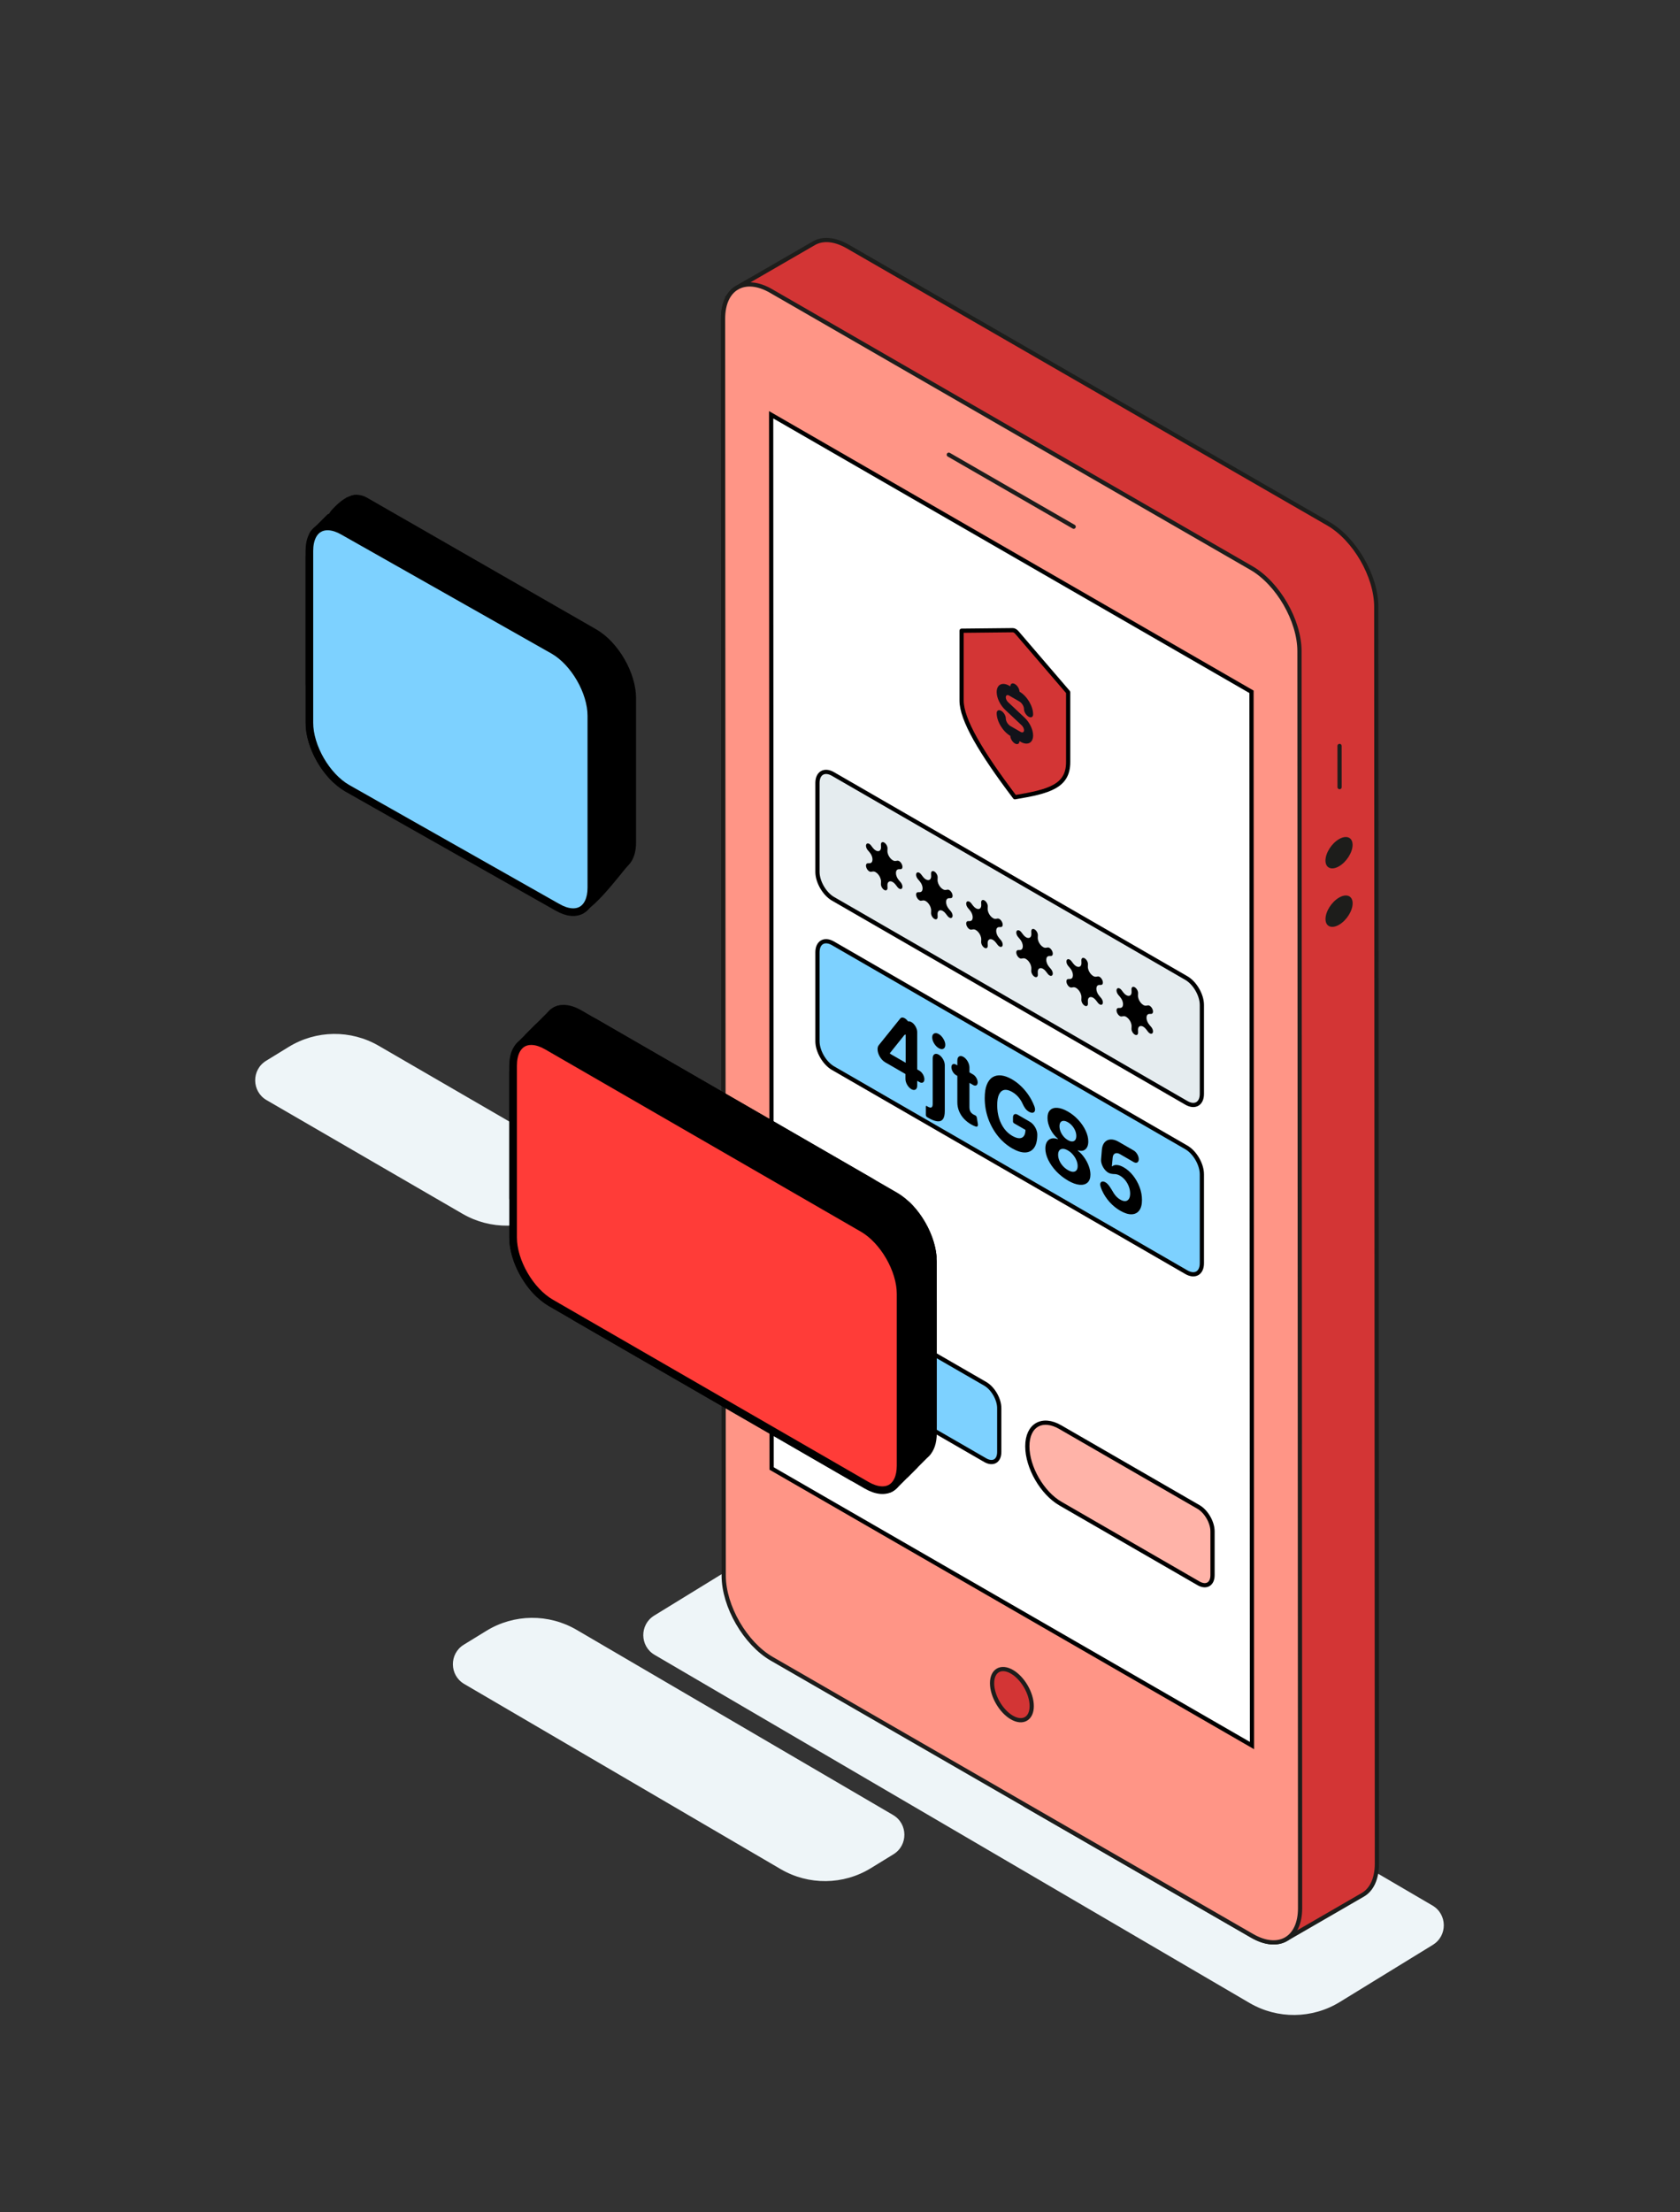
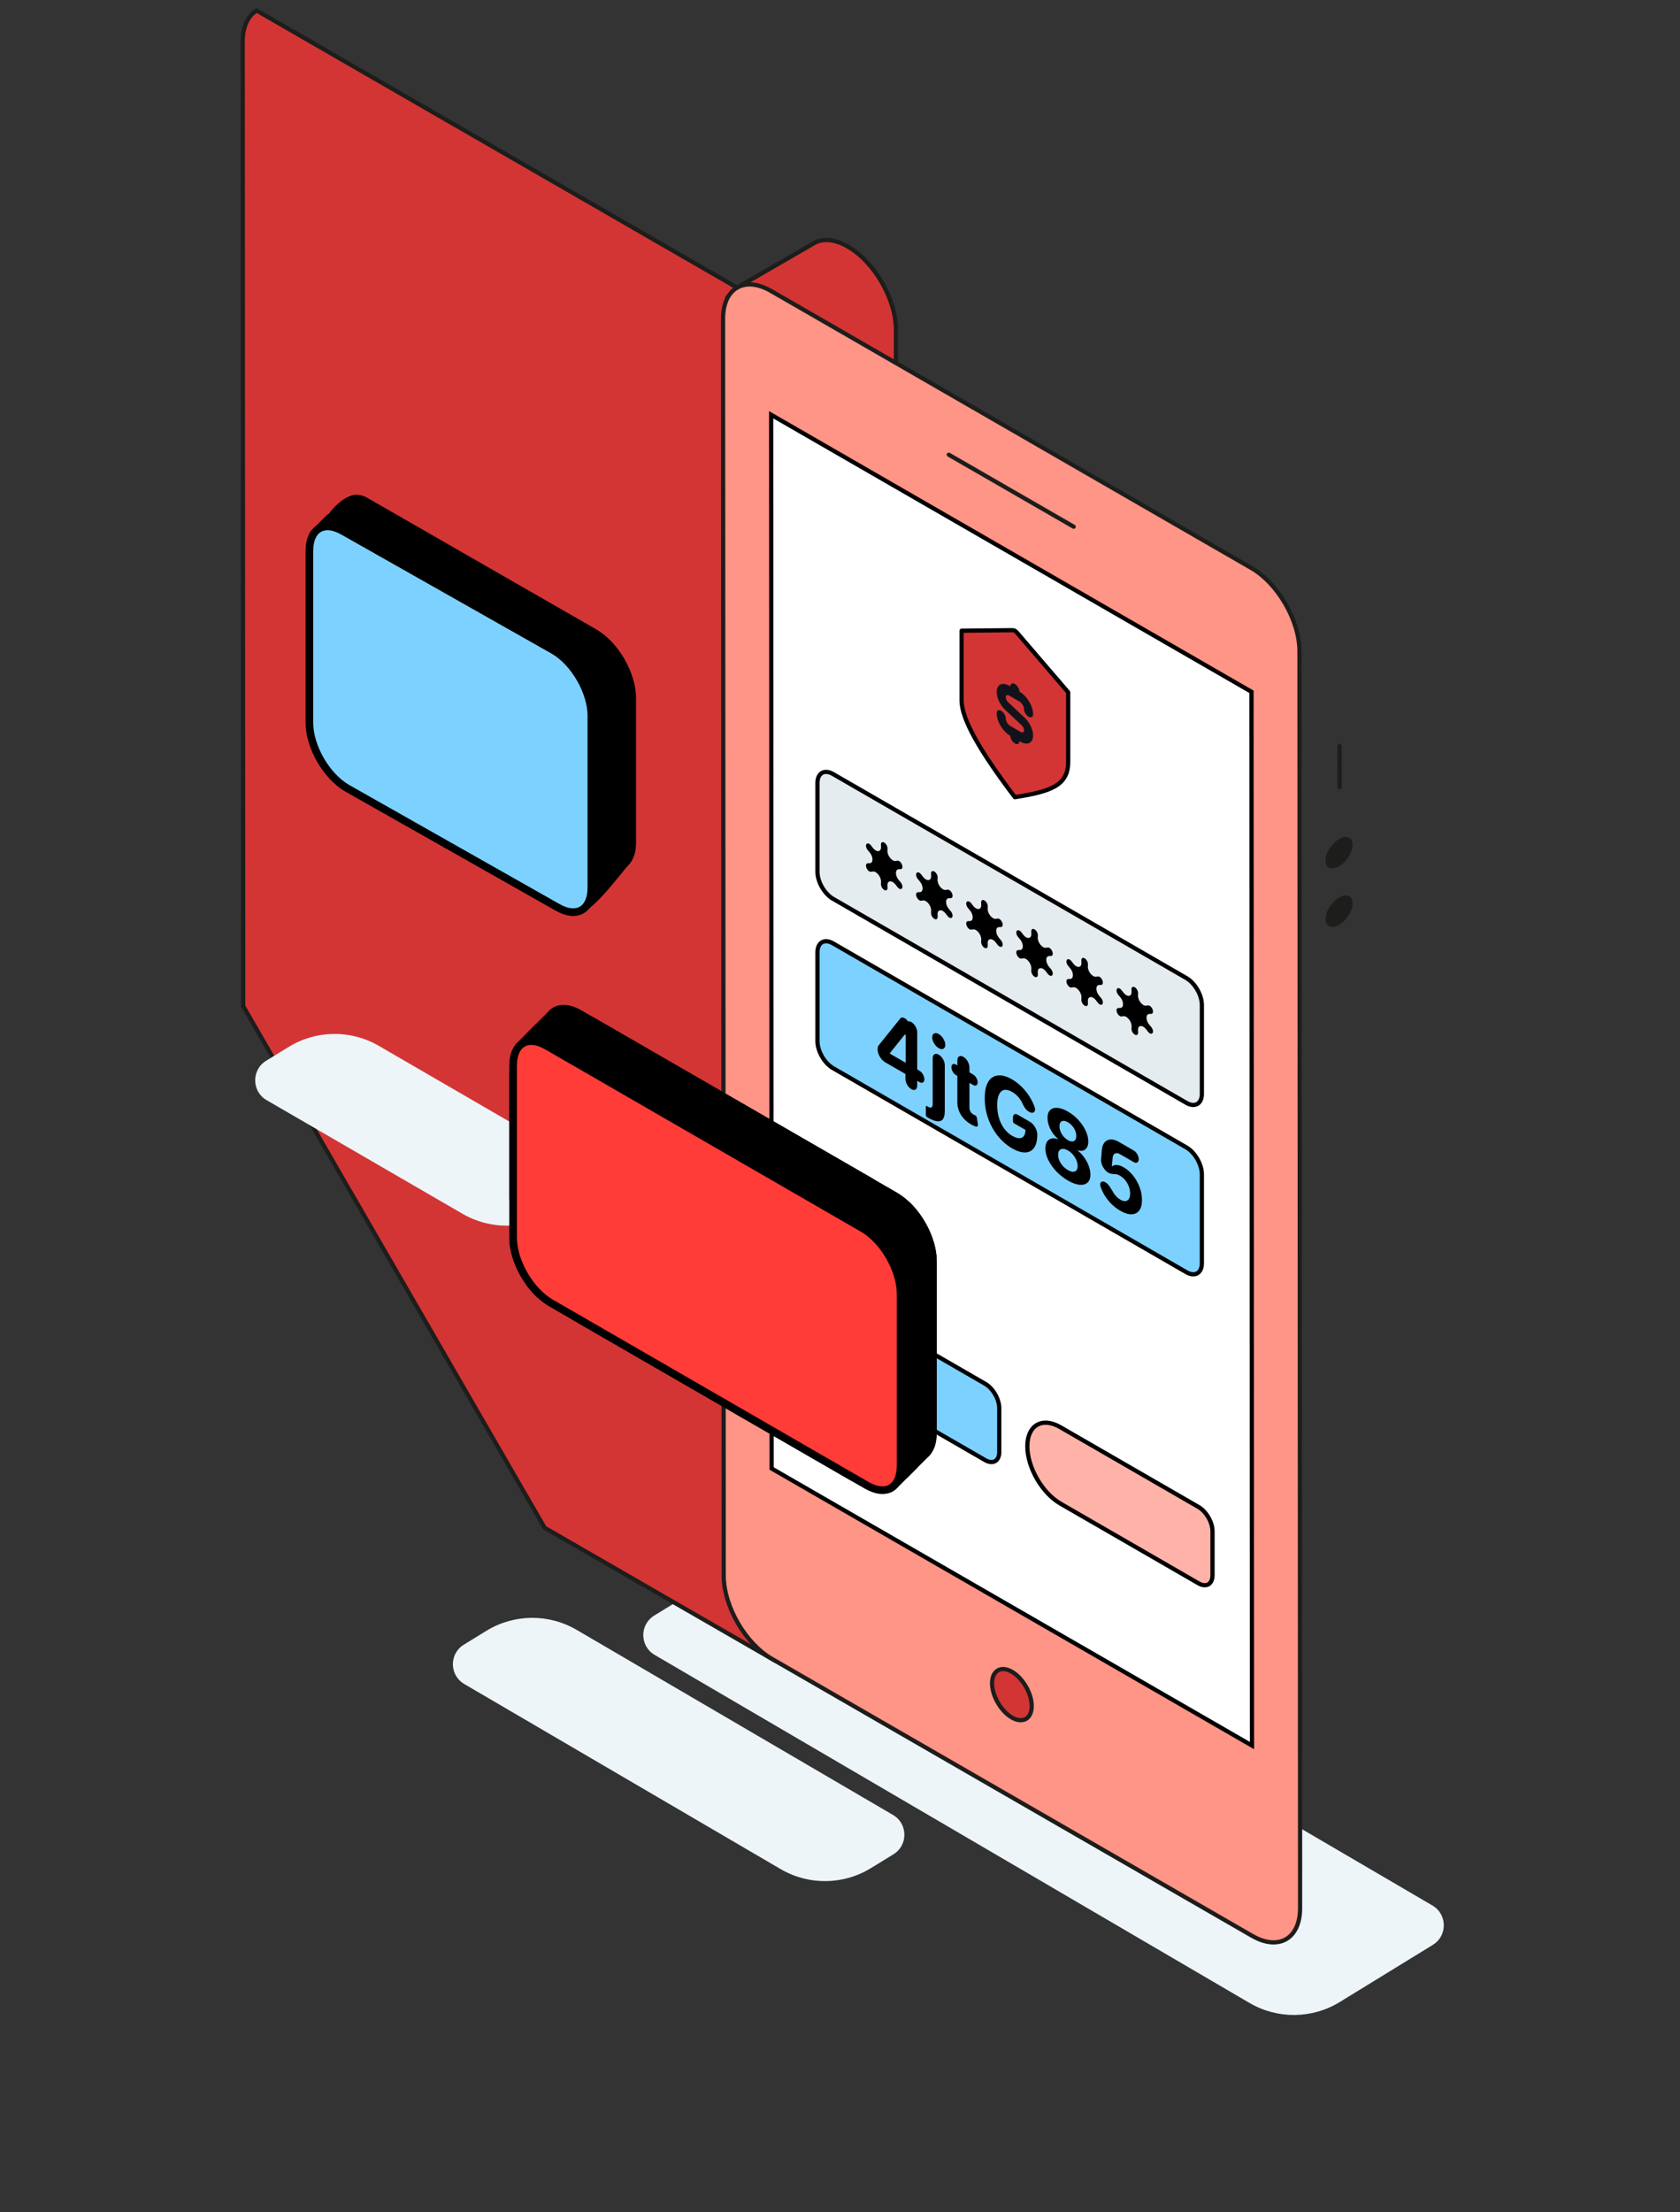
<svg xmlns="http://www.w3.org/2000/svg" id="Warstwa_31" data-name="Warstwa 31" viewBox="0 0 796 1048">
  <rect x="0" y="0" width="796" height="1048" fill="#333333" stroke="none" />
  <defs>
    <style>
      .cls-1 {
        fill: #eef5f8;
      }

      .cls-2, .cls-3, .cls-4, .cls-5, .cls-6, .cls-7, .cls-8, .cls-9, .cls-10 {
        stroke: #000;
      }

      .cls-2, .cls-5, .cls-8, .cls-10 {
        stroke-width: 3.62px;
      }

      .cls-3 {
        fill: #ffb3a8;
      }

      .cls-3, .cls-4, .cls-6, .cls-11, .cls-7, .cls-12, .cls-13, .cls-9, .cls-14 {
        stroke-width: 2px;
      }

      .cls-4, .cls-10 {
        fill: #7dd1ff;
      }

      .cls-5 {
        fill: #ff3c38;
      }

      .cls-6, .cls-12 {
        fill: #d33535;
      }

      .cls-6, .cls-13, .cls-8 {
        stroke-linejoin: round;
      }

      .cls-11, .cls-12, .cls-13, .cls-14 {
        stroke: #1d1d1b;
      }

      .cls-11, .cls-12, .cls-14 {
        stroke-miterlimit: 10;
      }

      .cls-11, .cls-13 {
        fill: none;
        stroke-linecap: round;
      }

      .cls-15 {
        fill: #1d1d1b;
      }

      .cls-7 {
        fill: #e5ecef;
      }

      .cls-16 {
        fill: #12131a;
        fill-rule: evenodd;
      }

      .cls-9 {
        fill: #fff;
      }

      .cls-14 {
        fill: #ff9586;
      }
    </style>
  </defs>
  <path class="cls-1" d="M678.91,921.29c6.99-4.29,6.88-14.48-.2-18.62l-281.87-164.89c-13.25-7.75-29.7-7.58-42.78.46l-44.09,27.08c-6.99,4.29-6.88,14.48.2,18.62l281.87,164.89c13.25,7.75,29.7,7.58,42.78-.46l44.09-27.07Z" />
  <g>
    <g>
-       <path class="cls-12" d="M349.25,136.26l36.39-21.04c4.12-2.38,9.8-2.05,16.09,1.59l227.59,131.24c12.56,7.24,22.77,24.89,22.77,39.4l.3,595.39c0,7.25-2.54,12.36-6.65,14.74l-36.39,21.04c-4.12,2.38-9.81,2.03-16.09-1.59l-107.6-62.04-142.84-247.11-.24-456.9c0-7.25,2.55-12.34,6.67-14.72Z" />
+       <path class="cls-12" d="M349.25,136.26l36.39-21.04c4.12-2.38,9.8-2.05,16.09,1.59c12.56,7.24,22.77,24.89,22.77,39.4l.3,595.39c0,7.25-2.54,12.36-6.65,14.74l-36.39,21.04c-4.12,2.38-9.81,2.03-16.09-1.59l-107.6-62.04-142.84-247.11-.24-456.9c0-7.25,2.55-12.34,6.67-14.72Z" />
      <path class="cls-14" d="M349.25,136.26c4.12-2.38,9.8-2.05,16.09,1.59l13.65,7.86,213.94,123.38c12.56,7.24,22.77,24.89,22.77,39.4l.29,579.62v15.77c.02,7.25-2.52,12.36-6.64,14.74-4.12,2.38-9.81,2.03-16.09-1.59l-107.6-62.04-119.99-69.2c-12.56-7.24-22.77-24.89-22.77-39.4l-.07-138.52-.24-456.9c0-7.25,2.55-12.34,6.67-14.72Z" />
      <path class="cls-9" d="M365.38,196.48l227.59,131.24.23,499.17-227.59-131.24-.23-499.17Z" />
      <path class="cls-12" d="M470.05,797.36c0-5.98,4.21-8.41,9.39-5.43,5.18,2.98,9.4,10.28,9.4,16.26,0,5.98-4.21,8.41-9.39,5.43-5.18-2.98-9.4-10.28-9.4-16.26Z" />
      <path class="cls-13" d="M508.72,249.51l-59.17-34.11" />
      <path class="cls-11" d="M634.69,353.37l.02,19.5" />
      <path class="cls-15" d="M634.46,425.2c3.55-2.05,6.44-.84,6.43,2.72,0,3.56-2.88,8.1-6.42,10.15-3.55,2.05-6.44.84-6.43-2.72,0-3.56,2.88-8.1,6.42-10.15Z" />
      <path class="cls-15" d="M634.44,397.5c3.55-2.05,6.44-.84,6.43,2.72,0,3.56-2.88,8.1-6.42,10.15-3.55,2.05-6.44.84-6.43-2.72,0-3.56,2.88-8.1,6.42-10.15Z" />
      <g>
        <path class="cls-6" d="M481.85,299.67c-.62-.72-1.35-1.15-1.97-1.14l-24.27.25v33.09c0,8.95,8.99,24.33,25.25,45.79,16.27-2.68,25.25-5.21,25.25-16.63v-33.09l-24.27-28.27Z" />
        <path class="cls-16" d="M478.71,325.14c0-1.29.97-1.79,2.16-1.1,1.19.69,2.16,2.3,2.16,3.59,3.57,2.06,6.47,6.88,6.47,10.77,0,1.29-.97,1.79-2.16,1.1-1.19-.69-2.16-2.3-2.16-3.59s-.97-2.9-2.16-3.59l-2.16-1.25-2.71-1.56c-.89-.51-1.6-.15-1.6.82,0,.75.44,1.67,1.1,2.29l7.8,7.33c2.42,2.27,4.05,5.67,4.05,8.44,0,3.55-2.65,4.9-5.92,3.02l-.55-.32c0,1.29-.97,1.79-2.16,1.1-1.19-.69-2.16-2.3-2.16-3.59-3.57-2.06-6.47-6.89-6.47-10.77,0-1.29.97-1.79,2.16-1.1,1.19.69,2.16,2.3,2.16,3.59s.97,2.9,2.16,3.59l2.16,1.25,2.71,1.56c.89.51,1.6.15,1.6-.82,0-.75-.44-1.67-1.1-2.29l-7.8-7.33c-2.42-2.27-4.05-5.67-4.05-8.44,0-3.55,2.65-4.9,5.92-3.02l.55.32Z" />
      </g>
    </g>
    <path class="cls-3" d="M502.43,676.1l65.41,37.76c3.68,2.12,6.66,7.29,6.66,11.53v20.8c0,4.25-2.98,5.97-6.66,3.84l-65.41-37.76c-8.65-5-15.67-17.15-15.67-27.14s7.02-14.04,15.67-9.04Z" />
    <path class="cls-4" d="M401.38,617.76l65.41,37.76c3.68,2.12,6.66,7.29,6.66,11.53v20.8c0,4.25-2.98,5.97-6.66,3.84l-65.41-37.76c-8.65-5-15.67-17.15-15.67-27.14s7.02-14.04,15.67-9.04Z" />
    <g>
      <path class="cls-7" d="M394.68,366.66l167.42,96.66c4.07,2.35,7.36,8.06,7.36,12.75v42.11c0,4.69-3.3,6.6-7.36,4.25l-167.42-96.66c-4.07-2.35-7.36-8.06-7.36-12.75v-42.11c0-4.69,3.3-6.6,7.36-4.25Z" />
      <path d="M537.67,490.11c-.89-.51-1.59-1.77-1.56-2.77l.04-1.15c.07-2.3-2.16-5.06-3.87-4.8l-.85.13c-.75.12-1.75-.75-2.2-1.89-.44-1.14-.15-2.11.64-2.13l.88-.02c1.81-.04,1.81-3.03,0-5.15l-.88-1.04c-.79-.93-1.08-2.23-.64-2.86.44-.64,1.44-.35,2.2.64l.85,1.11c1.71,2.24,3.94,2.05,3.87-.33l-.04-1.2c-.03-1.04.67-1.48,1.56-.97.88.51,1.59,1.77,1.56,2.77l-.04,1.15c-.07,2.3,2.16,5.06,3.87,4.8l.85-.13c.75-.12,1.75.75,2.19,1.89.44,1.14.15,2.11-.64,2.13l-.88.02c-1.81.04-1.81,3.03,0,5.15l.88,1.04c.79.93,1.08,2.23.64,2.86-.44.64-1.44.35-2.19-.64l-.85-1.11c-1.71-2.24-3.94-2.05-3.87.33l.04,1.19c.03,1.04-.68,1.48-1.56.97Z" />
      <path d="M513.92,476.4c-.88-.51-1.59-1.77-1.56-2.77l.04-1.15c.07-2.3-2.16-5.06-3.87-4.8l-.85.13c-.75.12-1.75-.75-2.19-1.9-.44-1.14-.15-2.11.63-2.13l.88-.02c1.81-.04,1.81-3.03,0-5.15l-.88-1.04c-.79-.93-1.07-2.23-.63-2.86.44-.64,1.44-.35,2.19.64l.85,1.11c1.71,2.24,3.94,2.05,3.87-.33l-.04-1.2c-.03-1.04.68-1.48,1.56-.97.88.51,1.59,1.77,1.56,2.77l-.04,1.15c-.07,2.3,2.16,5.06,3.87,4.8l.85-.13c.75-.12,1.75.75,2.19,1.89.44,1.14.15,2.11-.64,2.13l-.88.02c-1.81.04-1.81,3.03,0,5.15l.88,1.04c.79.93,1.08,2.23.64,2.86-.44.64-1.44.35-2.19-.64l-.85-1.11c-1.71-2.24-3.94-2.05-3.87.33l.04,1.2c.03,1.04-.68,1.48-1.56.97Z" />
      <path d="M490.18,462.69c-.88-.51-1.59-1.77-1.56-2.77l.04-1.15c.07-2.3-2.16-5.06-3.87-4.8l-.85.13c-.75.12-1.75-.75-2.2-1.9-.44-1.14-.15-2.11.64-2.13l.88-.02c1.81-.04,1.81-3.03,0-5.15l-.88-1.04c-.79-.93-1.08-2.23-.64-2.86.44-.64,1.44-.35,2.2.64l.85,1.11c1.71,2.25,3.94,2.06,3.87-.33l-.04-1.2c-.03-1.04.68-1.48,1.56-.97.89.51,1.59,1.77,1.56,2.77l-.04,1.15c-.07,2.3,2.16,5.06,3.87,4.8l.85-.13c.75-.12,1.75.75,2.19,1.9.44,1.14.15,2.11-.64,2.13l-.88.02c-1.81.04-1.81,3.03,0,5.15l.88,1.04c.79.93,1.08,2.23.64,2.86-.44.64-1.44.35-2.19-.64l-.85-1.11c-1.71-2.24-3.94-2.05-3.87.33l.04,1.19c.03,1.04-.67,1.48-1.56.97Z" />
      <path d="M466.44,448.98c-.88-.51-1.59-1.77-1.56-2.77l.04-1.15c.07-2.3-2.16-5.06-3.87-4.8l-.85.13c-.75.12-1.75-.75-2.2-1.9-.44-1.14-.15-2.11.64-2.13l.88-.02c1.81-.04,1.81-3.03,0-5.15l-.88-1.04c-.79-.93-1.08-2.23-.64-2.86.44-.64,1.44-.35,2.2.64l.85,1.11c1.71,2.24,3.94,2.05,3.87-.33l-.04-1.2c-.03-1.04.68-1.48,1.56-.97.88.51,1.59,1.77,1.56,2.77l-.04,1.15c-.07,2.3,2.16,5.06,3.87,4.8l.85-.13c.75-.12,1.75.75,2.2,1.9.44,1.14.15,2.11-.64,2.13l-.88.02c-1.81.04-1.81,3.03,0,5.15l.88,1.04c.79.93,1.08,2.23.64,2.86-.44.64-1.44.35-2.2-.64l-.85-1.11c-1.71-2.24-3.94-2.05-3.87.33l.04,1.2c.03,1.04-.68,1.48-1.56.97Z" />
      <path d="M442.7,435.28c-.89-.51-1.59-1.77-1.56-2.77l.04-1.15c.07-2.3-2.16-5.06-3.87-4.8l-.85.13c-.75.12-1.75-.75-2.19-1.9-.44-1.14-.15-2.11.63-2.13l.88-.02c1.81-.04,1.81-3.03,0-5.15l-.88-1.04c-.79-.93-1.08-2.23-.63-2.86.44-.64,1.44-.35,2.19.64l.85,1.11c1.71,2.24,3.94,2.05,3.87-.33l-.04-1.19c-.03-1.04.67-1.48,1.56-.97.88.51,1.59,1.77,1.56,2.77l-.04,1.15c-.07,2.3,2.16,5.06,3.87,4.8l.85-.13c.75-.12,1.75.75,2.2,1.9.44,1.14.15,2.11-.64,2.13l-.88.02c-1.81.04-1.81,3.03,0,5.15l.88,1.04c.79.93,1.08,2.23.64,2.86-.44.64-1.44.35-2.2-.64l-.85-1.11c-1.71-2.24-3.94-2.05-3.87.33l.04,1.2c.03,1.04-.68,1.48-1.56.97Z" />
      <path d="M418.95,421.57c-.88-.51-1.59-1.77-1.56-2.77l.04-1.15c.07-2.3-2.16-5.06-3.87-4.8l-.85.13c-.75.12-1.75-.75-2.19-1.9-.44-1.14-.15-2.11.64-2.13l.88-.02c1.81-.04,1.81-3.03,0-5.15l-.88-1.04c-.79-.93-1.08-2.23-.64-2.86.44-.64,1.44-.35,2.19.64l.85,1.11c1.71,2.24,3.94,2.05,3.87-.33l-.04-1.2c-.03-1.04.68-1.48,1.56-.97.88.51,1.59,1.77,1.56,2.77l-.04,1.15c-.07,2.3,2.16,5.06,3.87,4.8l.85-.13c.75-.12,1.75.75,2.19,1.9.44,1.14.15,2.11-.64,2.13l-.88.02c-1.81.04-1.81,3.03,0,5.15l.88,1.04c.79.93,1.08,2.23.64,2.86-.44.64-1.44.35-2.19-.64l-.85-1.11c-1.71-2.24-3.94-2.05-3.87.33l.04,1.19c.03,1.04-.68,1.48-1.56.97Z" />
    </g>
    <g>
      <path class="cls-4" d="M394.68,446.88l167.42,96.66c4.07,2.35,7.36,8.06,7.36,12.75v42.11c0,4.69-3.3,6.6-7.36,4.25l-167.42-96.66c-4.07-2.35-7.36-8.06-7.36-12.75v-42.11c0-4.69,3.3-6.6,7.36-4.25Z" />
      <path d="M530.8,573.55c-1.9-1.1-3.59-2.48-5.08-4.14-1.48-1.66-2.65-3.45-3.52-5.37-.31-.67-.56-1.35-.76-2.01-.63-2.08.73-2.88,2.34-1.95,1.52.88,2.7,3.13,3.82,4.97.07.12.15.24.23.37.83,1.25,1.82,2.2,2.97,2.86.91.53,1.72.76,2.42.7.71-.07,1.26-.41,1.65-1.02.4-.62.6-1.47.6-2.57s-.21-2.22-.62-3.31c-.4-1.08-.96-2.07-1.68-2.96-.72-.89-1.54-1.61-2.46-2.15-.81-.47-1.59-.73-2.35-.78-.04,0-.07,0-.11,0-1.18-.05-2.47-.08-3.75-1.09-1.74-1.37-2.96-3.91-2.8-5.85l.37-4.58c.37-4.53,3.81-6.18,7.93-3.8l7.17,4.14c1.32.76,2.38,2.6,2.38,4.12s-1.07,2.13-2.38,1.37l-6.54-3.78c-1.77-1.02-3.25-.33-3.43,1.59l-.38,4.04c0,.07.04.15.1.18.03.02.06.02.08,0,.48-.49,1.2-.71,2.16-.66.98.05,2.07.42,3.28,1.12,1.66.96,3.14,2.26,4.44,3.91,1.3,1.65,2.33,3.48,3.08,5.49.75,2,1.12,4.01,1.12,6.05,0,2.15-.42,3.8-1.29,4.97-.86,1.16-2.07,1.77-3.62,1.82-1.54.05-3.33-.51-5.38-1.69Z" />
      <path d="M505.98,559.22c-2.07-1.2-3.91-2.65-5.53-4.36-1.61-1.71-2.86-3.51-3.78-5.39-.91-1.88-1.37-3.68-1.37-5.4,0-1.33.26-2.39.78-3.2.53-.81,1.25-1.32,2.15-1.54.88-.22,1.86-.12,2.94.29.05.02.1-.01.1-.07s-.04-.14-.09-.18c-1.43-1.18-2.59-2.66-3.49-4.46-.91-1.84-1.37-3.63-1.37-5.37,0-1.65.42-2.87,1.25-3.67.83-.81,1.98-1.17,3.43-1.06,1.46.1,3.12.68,4.98,1.75,1.86,1.07,3.51,2.4,4.96,3.98,1.46,1.59,2.61,3.27,3.44,5.05.83,1.77,1.26,3.47,1.26,5.11,0,1.74-.47,3-1.4,3.77-.9.76-2.06.9-3.46.45-.05-.02-.09.01-.09.08s.04.14.1.18c1.07.83,2.03,1.86,2.9,3.09.91,1.26,1.62,2.6,2.15,4.02.54,1.42.81,2.79.82,4.12,0,1.71-.47,2.98-1.39,3.81-.92.83-2.18,1.17-3.79,1.03-1.6-.15-3.44-.82-5.51-2.02ZM505.98,554.28c.92.53,1.73.81,2.42.82.69,0,1.23-.22,1.61-.68.4-.47.59-1.15.59-2.05s-.2-1.85-.61-2.79c-.4-.95-.95-1.82-1.64-2.62-.69-.81-1.48-1.48-2.38-1.99-.89-.51-1.68-.76-2.38-.75-.7,0-1.25.24-1.65.72-.39.48-.59,1.17-.59,2.1s.19,1.81.58,2.72c.39.91.93,1.76,1.63,2.55.7.79,1.51,1.44,2.42,1.97ZM505.98,540.08c.77.45,1.46.66,2.06.64.6-.02,1.07-.25,1.41-.69.34-.45.51-1.09.51-1.92s-.17-1.65-.51-2.47c-.34-.83-.81-1.59-1.4-2.28-.59-.7-1.28-1.28-2.07-1.74-.78-.45-1.47-.67-2.07-.65-.6,0-1.07.23-1.41.66-.33.43-.5,1.06-.5,1.89s.17,1.68.51,2.52c.34.84.81,1.61,1.41,2.32.6.71,1.29,1.29,2.06,1.73Z" />
      <path d="M487.24,526.45c-1.14-.65-2.07-2.11-2.71-3.57-.34-.79-.76-1.52-1.25-2.21-.48-.69-1.04-1.33-1.67-1.91-.62-.57-1.3-1.08-2.06-1.51-1.41-.81-2.64-1.12-3.71-.93-1.06.2-1.88.9-2.47,2.1-.59,1.19-.89,2.89-.89,5.11s.29,4.27.87,6.16c.58,1.89,1.41,3.55,2.47,4.98,1.07,1.42,2.33,2.55,3.78,3.39,1.32.76,2.44,1.14,3.38,1.14.94,0,1.66-.36,2.15-1.07.49-.68.74-1.68.75-2.98,0-.06.05-.08.09-.04.1.08.09.24-.01.18l-5.51-3.18c-.27-.15-.49-.53-.49-.84v-1.97c0-1.4.98-1.97,2.19-1.27l5.86,3.39c1.92,1.11,3.47,3.8,3.47,6.01,0,2.79-.51,4.9-1.53,6.32-1.02,1.41-2.43,2.14-4.22,2.19-1.79.04-3.84-.61-6.16-1.94-2.58-1.49-4.85-3.46-6.8-5.9-1.95-2.45-3.48-5.21-4.57-8.27-1.08-3.07-1.63-6.28-1.63-9.63,0-2.58.32-4.69.97-6.33.65-1.65,1.57-2.84,2.74-3.57,1.17-.73,2.54-1.01,4.1-.85,1.56.17,3.25.77,5.07,1.82,1.56.9,3.01,2,4.36,3.31,1.35,1.29,2.54,2.72,3.58,4.27,1.05,1.56,1.9,3.18,2.57,4.88.07.17.13.35.2.52.89,2.44-.6,3.56-2.49,2.47l-.43-.25Z" />
      <path d="M461.08,509.01c1.19.69,2.15,2.35,2.15,3.73s-.96,1.93-2.15,1.24l-8.14-4.7c-1.19-.69-2.15-2.35-2.15-3.73s.96-1.93,2.15-1.24l8.14,4.7ZM453.61,502.3c0-1.83,1.28-2.57,2.86-1.65,1.58.91,2.86,3.13,2.86,4.96v18.92c0,.61.08,1.13.24,1.57.16.42.39.79.67,1.09.3.31.64.57,1.02.79.27.15.54.28.81.39.34.12.68.57.75,1l.51,3.09c.15.89-.26,1.44-.95,1.22-.52-.15-1.15-.43-1.89-.83-1.38-.74-2.59-1.65-3.63-2.73-1.03-1.08-1.83-2.3-2.41-3.66-.57-1.36-.86-2.81-.85-4.37v-19.79Z" />
      <path d="M441.93,501.26c0-1.83,1.28-2.57,2.86-1.65,1.58.91,2.86,3.13,2.86,4.96v21.72c0,1.84-.31,3.15-.94,3.93-.63.78-1.53,1.09-2.7.94-1.17-.15-2.56-.68-4.18-1.62-.2-.11-.39-.23-.57-.34-.33-.19-.59-.66-.59-1.04v-4.02c0-.25.18-.34.4-.22.11.07.22.14.35.22.92.53,1.57.68,1.94.43.38-.23.56-.79.56-1.69v-21.61ZM444.78,496.53c-.84-.49-1.57-1.23-2.18-2.23-.61-1.02-.91-1.98-.91-2.9s.3-1.52.91-1.82c.61-.31,1.34-.22,2.18.26.86.5,1.59,1.25,2.19,2.26.61,1,.92,1.96.92,2.87s-.31,1.54-.92,1.85c-.6.3-1.33.21-2.19-.29Z" />
      <path d="M419.35,503.18c-1.96-1.13-3.55-3.89-3.55-6.15,0-.78.19-1.43.55-1.88l10.19-12.66c.47-.58,1.28-.63,2.15-.12,1.41.81,2.55,2.79,2.55,4.42v2.64c0,.96-.68,1.35-1.51.87-.52-.3-1-.27-1.28.08l-6.78,8.47s-.03.05-.03.09c0,.11.07.24.17.29l13.84,7.99c1.29.74,2.33,2.55,2.33,4.04s-1.05,2.09-2.33,1.35l-16.31-9.42ZM431.79,515.95c-1.54-.89-2.78-3.04-2.78-4.82v-3.99l.11-2.28v-19.1c0-1.74,1.22-2.45,2.73-1.57,1.51.87,2.73,2.99,2.73,4.73v25.43c0,1.77-1.25,2.49-2.78,1.61Z" />
    </g>
  </g>
  <path class="cls-1" d="M423.33,878.4c6.99-4.29,6.88-14.48-.2-18.62l-149.91-87.69c-13.25-7.75-29.7-7.58-42.78.46l-10.68,6.56c-6.99,4.29-6.88,14.48.2,18.62l149.91,87.69c13.25,7.75,29.7,7.58,42.78-.46l10.68-6.56Z" />
  <path class="cls-1" d="M272.52,567.89c7-4.3,6.87-14.52-.24-18.64l-92.85-53.85c-13.23-7.67-29.61-7.47-42.65.54l-10.7,6.57c-7,4.3-6.87,14.52.23,18.64l92.85,53.85c13.23,7.67,29.61,7.47,42.65-.54l10.7-6.57Z" />
  <g>
    <path class="cls-2" d="M261.55,480.02c2.62-2.62,7.16-3.21,12.99.15l149.62,86.38c4.85,2.8,9.35,7.68,12.63,13.37,3.29,5.69,5.26,12.02,5.26,17.62v81.41c0,4.48-1.26,7.61-3.09,9.44-2.62,2.62-7.17,3.22-13-.15l-149.62-86.38c-4.85-2.8-9.35-7.68-12.63-13.37-3.29-5.69-5.27-12.02-5.27-17.62v-81.41c0-4.48,1.26-7.61,3.09-9.44Z" />
    <path class="cls-8" d="M244.82,585.25c1.78-1.78,4.71-2.22,7.87-1.33,3.14.89,6.01,2.97,7.38,5.46,1.15,2.1,2.46,4.12,3.9,6,1.88,2.46,3.06,5.59,3.22,8.62.16,3.02-.69,5.81-2.68,7.8-2.86,2.86-7.01,3.2-9.47.76-6.2-6.14-10.82-15.2-11.75-23.39-.16-1.37.41-2.8,1.54-3.93Z" />
    <path class="cls-8" d="M271.04,610.4c2.78-2.78,7.07-3.34,10.47-1.38l130.82,75.53c4.94,2.85,5.83,9.61,1.8,13.65-2.78,2.78-7.07,3.34-10.47,1.38l-130.82-75.53c-4.94-2.85-5.83-9.61-1.8-13.65Z" />
    <path class="cls-8" d="M244.82,503.85c3.7-3.7,10.01-1.08,10.01,4.15v59.7c0,1.55-.62,3.05-1.72,4.15-3.7,3.7-10.01,1.08-10.01-4.15v-59.7c0-1.55.62-3.05,1.72-4.15Z" />
    <path class="cls-8" d="M420.65,696.78c2.71-2.71,7.06-2.96,11.85-2.62.23.02.45.03.68.03l-9.56,9.56c-.53.53-1.11.96-1.74,1.29-1.15.61-1.78.46-2.1.3-.39-.2-.83-.71-1.1-1.7-.53-1.99.01-4.9,1.97-6.86Z" />
    <path class="cls-8" d="M434.95,686.61c1.55-.96,3.21-.71,4.08-.1.42.29.53.58.55.74.01.12,0,.43-.41.92l-.2.22-10.1,10.1c.22-1.6.36-3.28.44-4.85.12-2.27,1.27-4.32,3.11-5.46l2.53-1.57Z" />
    <path class="cls-8" d="M254.98,486.59c-.3,1.54-.9,2.88-1.86,3.84l-4.89,4.9c-1.02,1.02-2.06.9-2.42.71-.02-.01-.04-.03-.06-.04.03-.08.09-.23.28-.44l.17-.18,8.78-8.78Z" />
    <path class="cls-8" d="M264.45,478.24c1.14-.37,1.91-.21,2.45.12.59.35,1.13,1.03,1.5,2.06.74,2.11.51,5.11-.96,7.42-2.74,4.32-8.49,5.6-13.95,3.95-1.01-.3-2.02-.54-3.02-.68l11.08-11.08h0c.83-.83,1.8-1.42,2.9-1.78Z" />
    <path class="cls-8" d="M432.04,611.94c3.7-3.7,10.01-1.08,10.01,4.15v59.7c0,1.56-.62,3.05-1.72,4.15-3.69,3.7-10.01,1.08-10.01-4.15v-59.7c0-1.56.62-3.05,1.72-4.15Z" />
    <path class="cls-8" d="M271.04,485.58c2.78-2.78,7.07-3.34,10.47-1.38l130.82,75.53c4.94,2.85,5.83,9.61,1.8,13.65-2.78,2.78-7.07,3.34-10.47,1.38l-130.82-75.53c-4.94-2.85-5.83-9.61-1.8-13.65Z" />
    <path class="cls-8" d="M420.65,571.96c2.86-2.87,7.01-3.21,9.47-.76,6.2,6.14,10.82,15.2,11.75,23.39.16,1.37-.41,2.8-1.54,3.93-1.78,1.78-4.71,2.22-7.86,1.33-3.14-.89-6.01-2.97-7.38-5.46-1.15-2.1-2.46-4.12-3.9-6-1.88-2.46-3.06-5.59-3.22-8.62-.16-3.02.69-5.81,2.68-7.8Z" />
    <path class="cls-5" d="M247.71,494.21c2.65-1.53,6.62-1.49,11.49,1.32l149.62,86.38c4.85,2.8,9.35,7.68,12.63,13.37,3.29,5.69,5.26,12.02,5.26,17.62v81.41c0,5.61-1.96,9.08-4.6,10.6-2.65,1.53-6.62,1.49-11.49-1.32l-149.62-86.38c-4.85-2.8-9.35-7.68-12.63-13.37-3.29-5.69-5.26-12.02-5.26-17.62v-81.41c0-5.61,1.96-9.08,4.6-10.6Z" />
  </g>
  <g>
    <path class="cls-2" d="M165.99,236.9c2.16-.88,4.5-1.02,7.06.46h0s108.62,62.38,108.62,62.38c4.85,2.8,9.34,7.68,12.63,13.37,3.29,5.69,5.26,12.02,5.26,17.62v68.41c0,4.48-1.26,7.6-3.09,9.44-.94.94-2.7,3.14-4.74,5.66-2.1,2.58-4.63,5.63-7.23,8.46-2.62,2.84-5.24,5.37-7.53,6.96-1.15.8-2.12,1.29-2.89,1.51-.7.19-1.08.13-1.32.02l-97.74-72.03-.08-.06-.09-.05-.45-.27c-4.68-2.84-8.99-7.59-12.18-13.1-3.29-5.69-5.26-12.02-5.26-17.62v-81.41c0-1.14.25-1.93.7-2.67.49-.82,1.24-1.62,2.39-2.77,1.66-1.66,3.69-3.39,5.94-4.3Z" />
-     <path class="cls-8" d="M148.33,341.43c1.78-1.78,4.71-2.22,7.87-1.33,3.14.89,6.02,2.97,7.38,5.46,1.15,2.1,2.46,4.12,3.9,6,1.88,2.46,3.06,5.59,3.22,8.62.16,3.02-.69,5.81-2.68,7.8-2.87,2.86-7.01,3.2-9.47.76-6.2-6.14-10.82-15.2-11.75-23.39-.16-1.37.42-2.8,1.54-3.93Z" />
    <path class="cls-8" d="M165.55,359.58c2.78-2.77,7.07-3.34,10.47-1.38l99.81,57.54c4.94,2.85,5.83,9.61,1.8,13.65-2.77,2.77-7.07,3.34-10.46,1.38l-99.81-57.54c-4.94-2.85-5.84-9.61-1.8-13.65Z" />
-     <path class="cls-8" d="M148.33,260.02c3.7-3.7,10.01-1.08,10.01,4.15v59.7c0,1.56-.62,3.05-1.72,4.15-3.69,3.7-10.01,1.08-10.01-4.15v-59.7c0-1.56.62-3.05,1.72-4.15Z" />
    <path class="cls-8" d="M156.26,245.16c-.11,1.71-.52,3.19-1.37,4.3l-2.68,3.5c-1.11,1.44-2.64,1.6-3.47,1.28-.4-.16-.48-.35-.5-.41-.01-.04-.08-.38.42-1.07l7.6-7.6Z" />
    <path class="cls-8" d="M167.33,236.42c1.14-.37,1.91-.21,2.45.12.59.35,1.13,1.03,1.5,2.06.74,2.11.51,5.11-.96,7.42-2.75,4.32-8.49,5.6-13.95,3.95-1.01-.31-2.02-.54-3.01-.68l11.08-11.08h0c.83-.83,1.8-1.42,2.9-1.78Z" />
    <path class="cls-8" d="M174.59,246.72c2.76-2.76,7.02-3.33,10.42-1.4l88.76,50.63c4.96,2.83,5.87,9.61,1.83,13.65-2.76,2.76-7.02,3.33-10.42,1.4l-88.76-50.63c-4.96-2.83-5.87-9.61-1.83-13.65Z" />
    <path class="cls-10" d="M151.22,250.39c2.64-1.53,6.62-1.49,11.48,1.32h0s0,0,0,0l99.6,56.38h0c4.85,2.8,9.35,7.68,12.63,13.37,3.29,5.69,5.26,12.02,5.26,17.62v81.41c0,5.61-1.96,9.08-4.6,10.6-2.65,1.53-6.62,1.49-11.49-1.32h-.01s-99.62-56.39-99.62-56.39c-4.85-2.8-9.33-7.68-12.62-13.36-3.28-5.69-5.26-12.02-5.26-17.62v-81.41c0-5.61,1.96-9.08,4.6-10.6Z" />
  </g>
</svg>